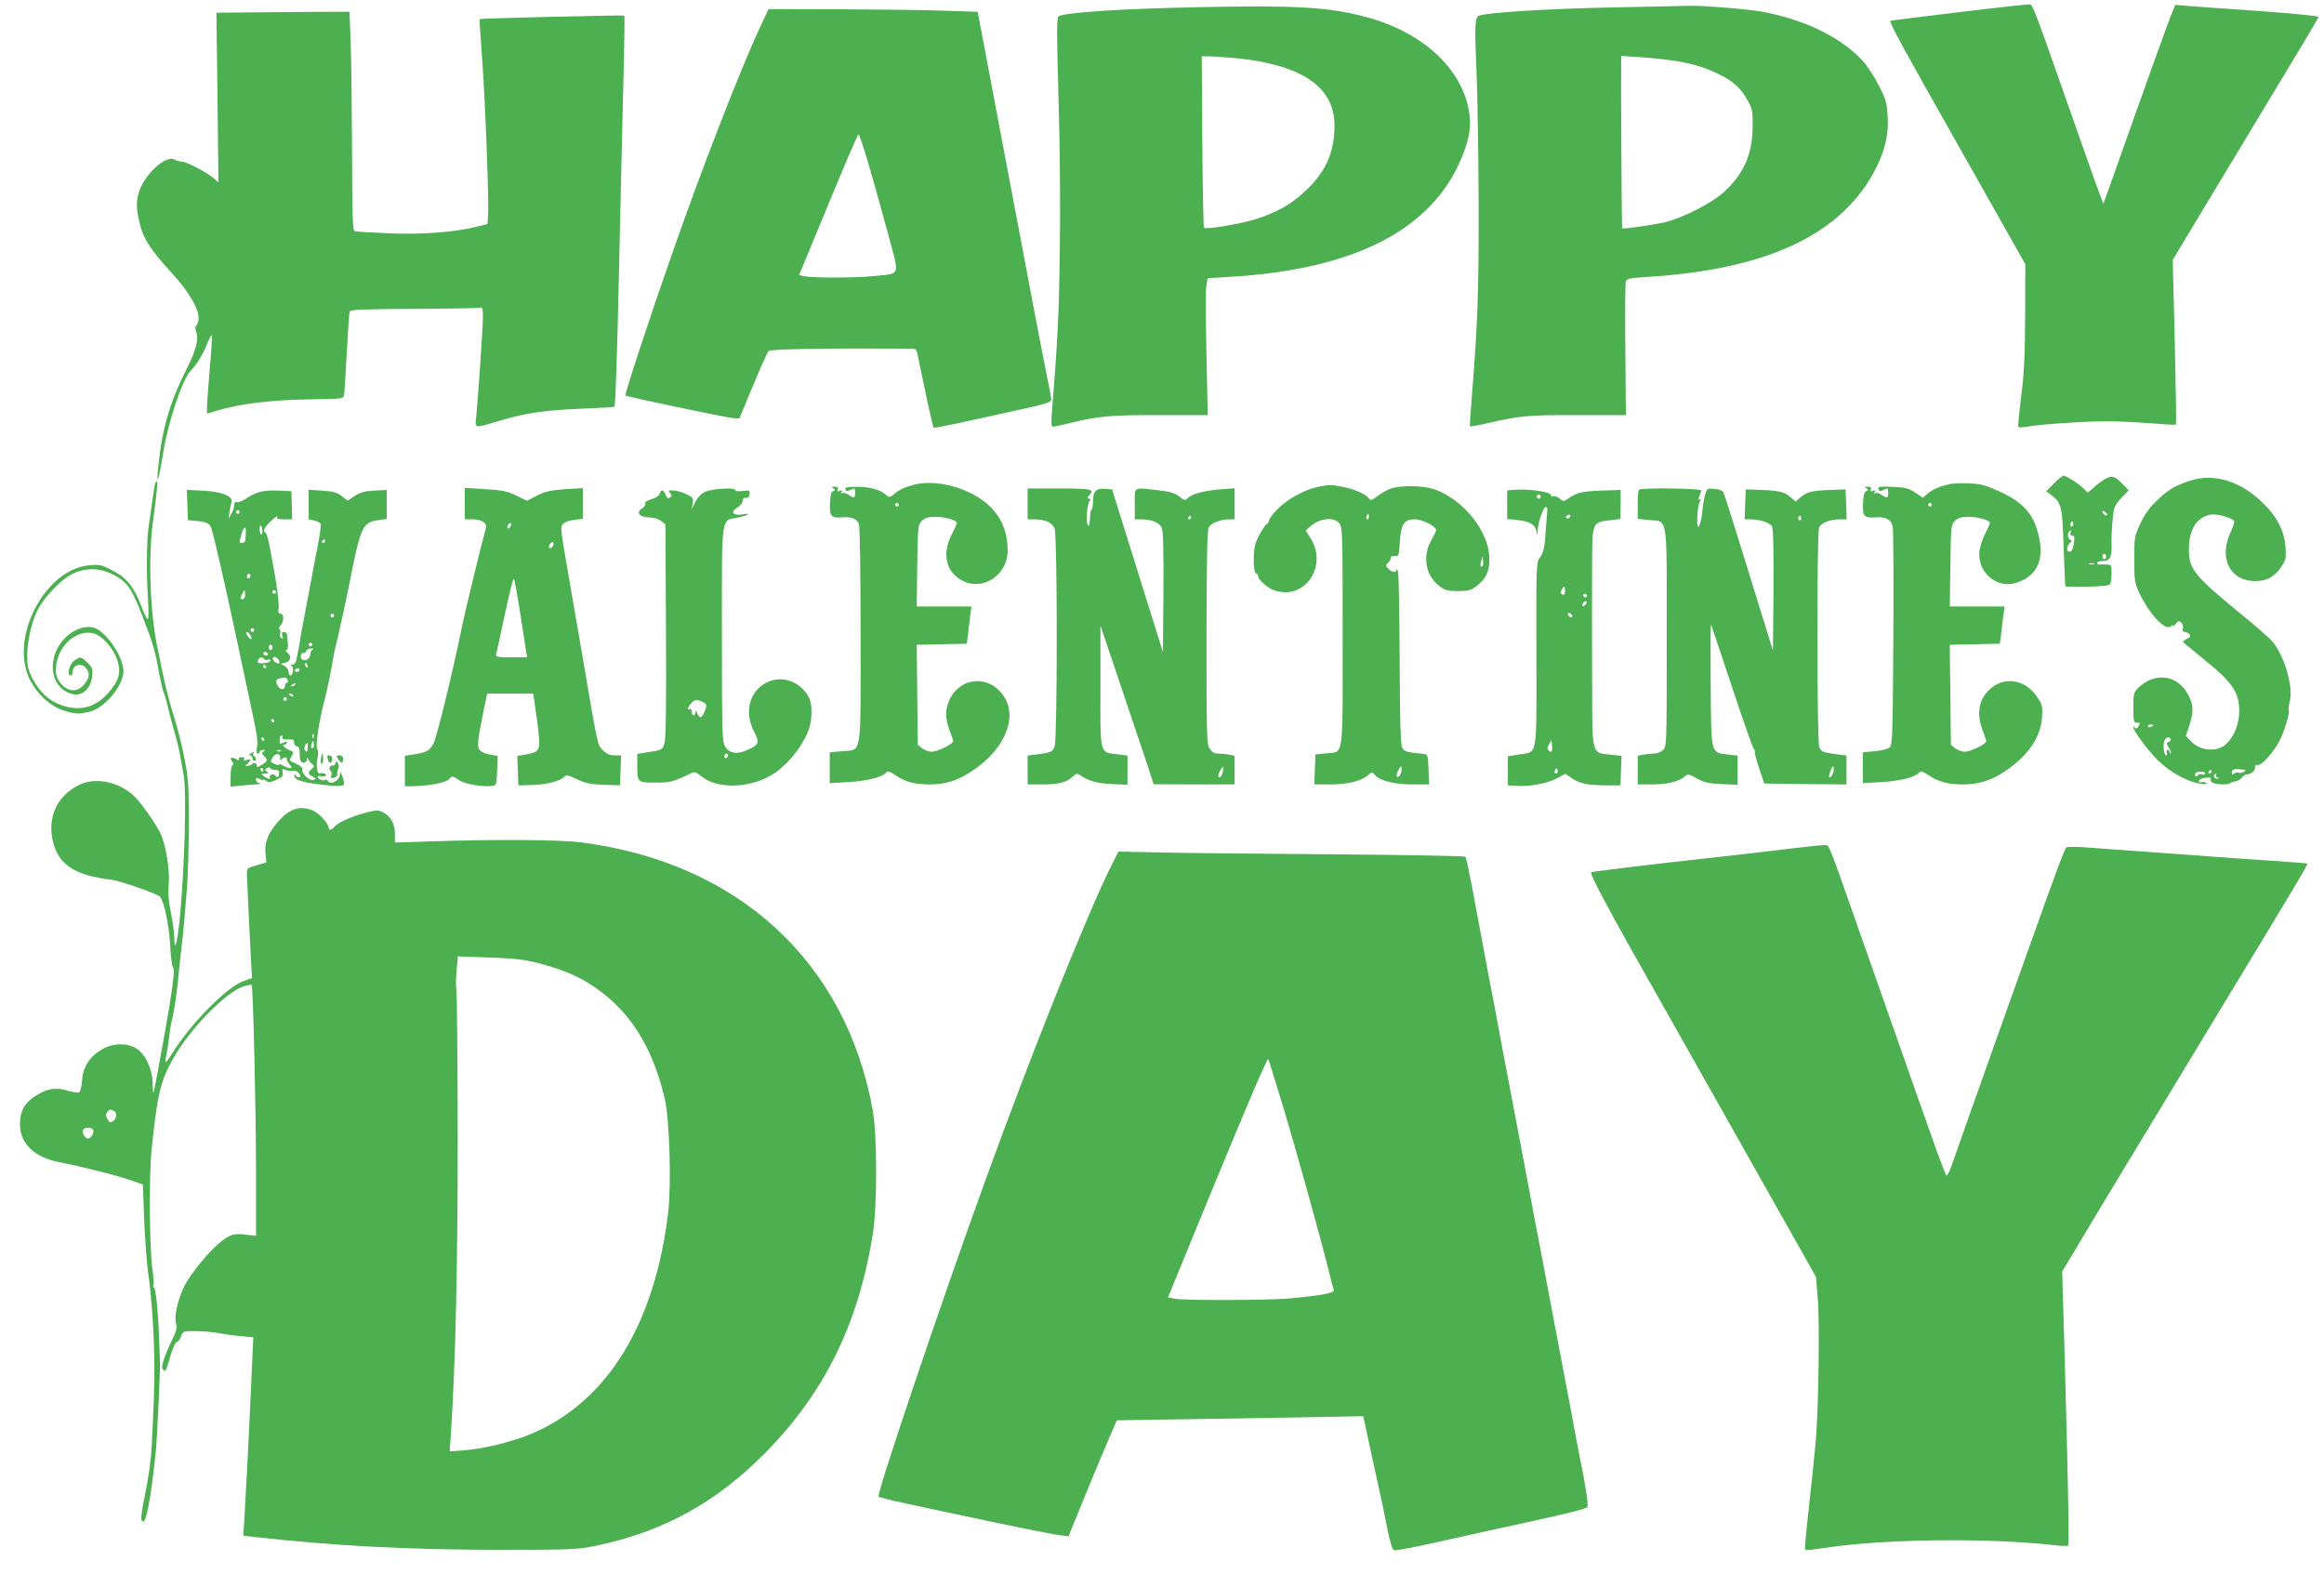
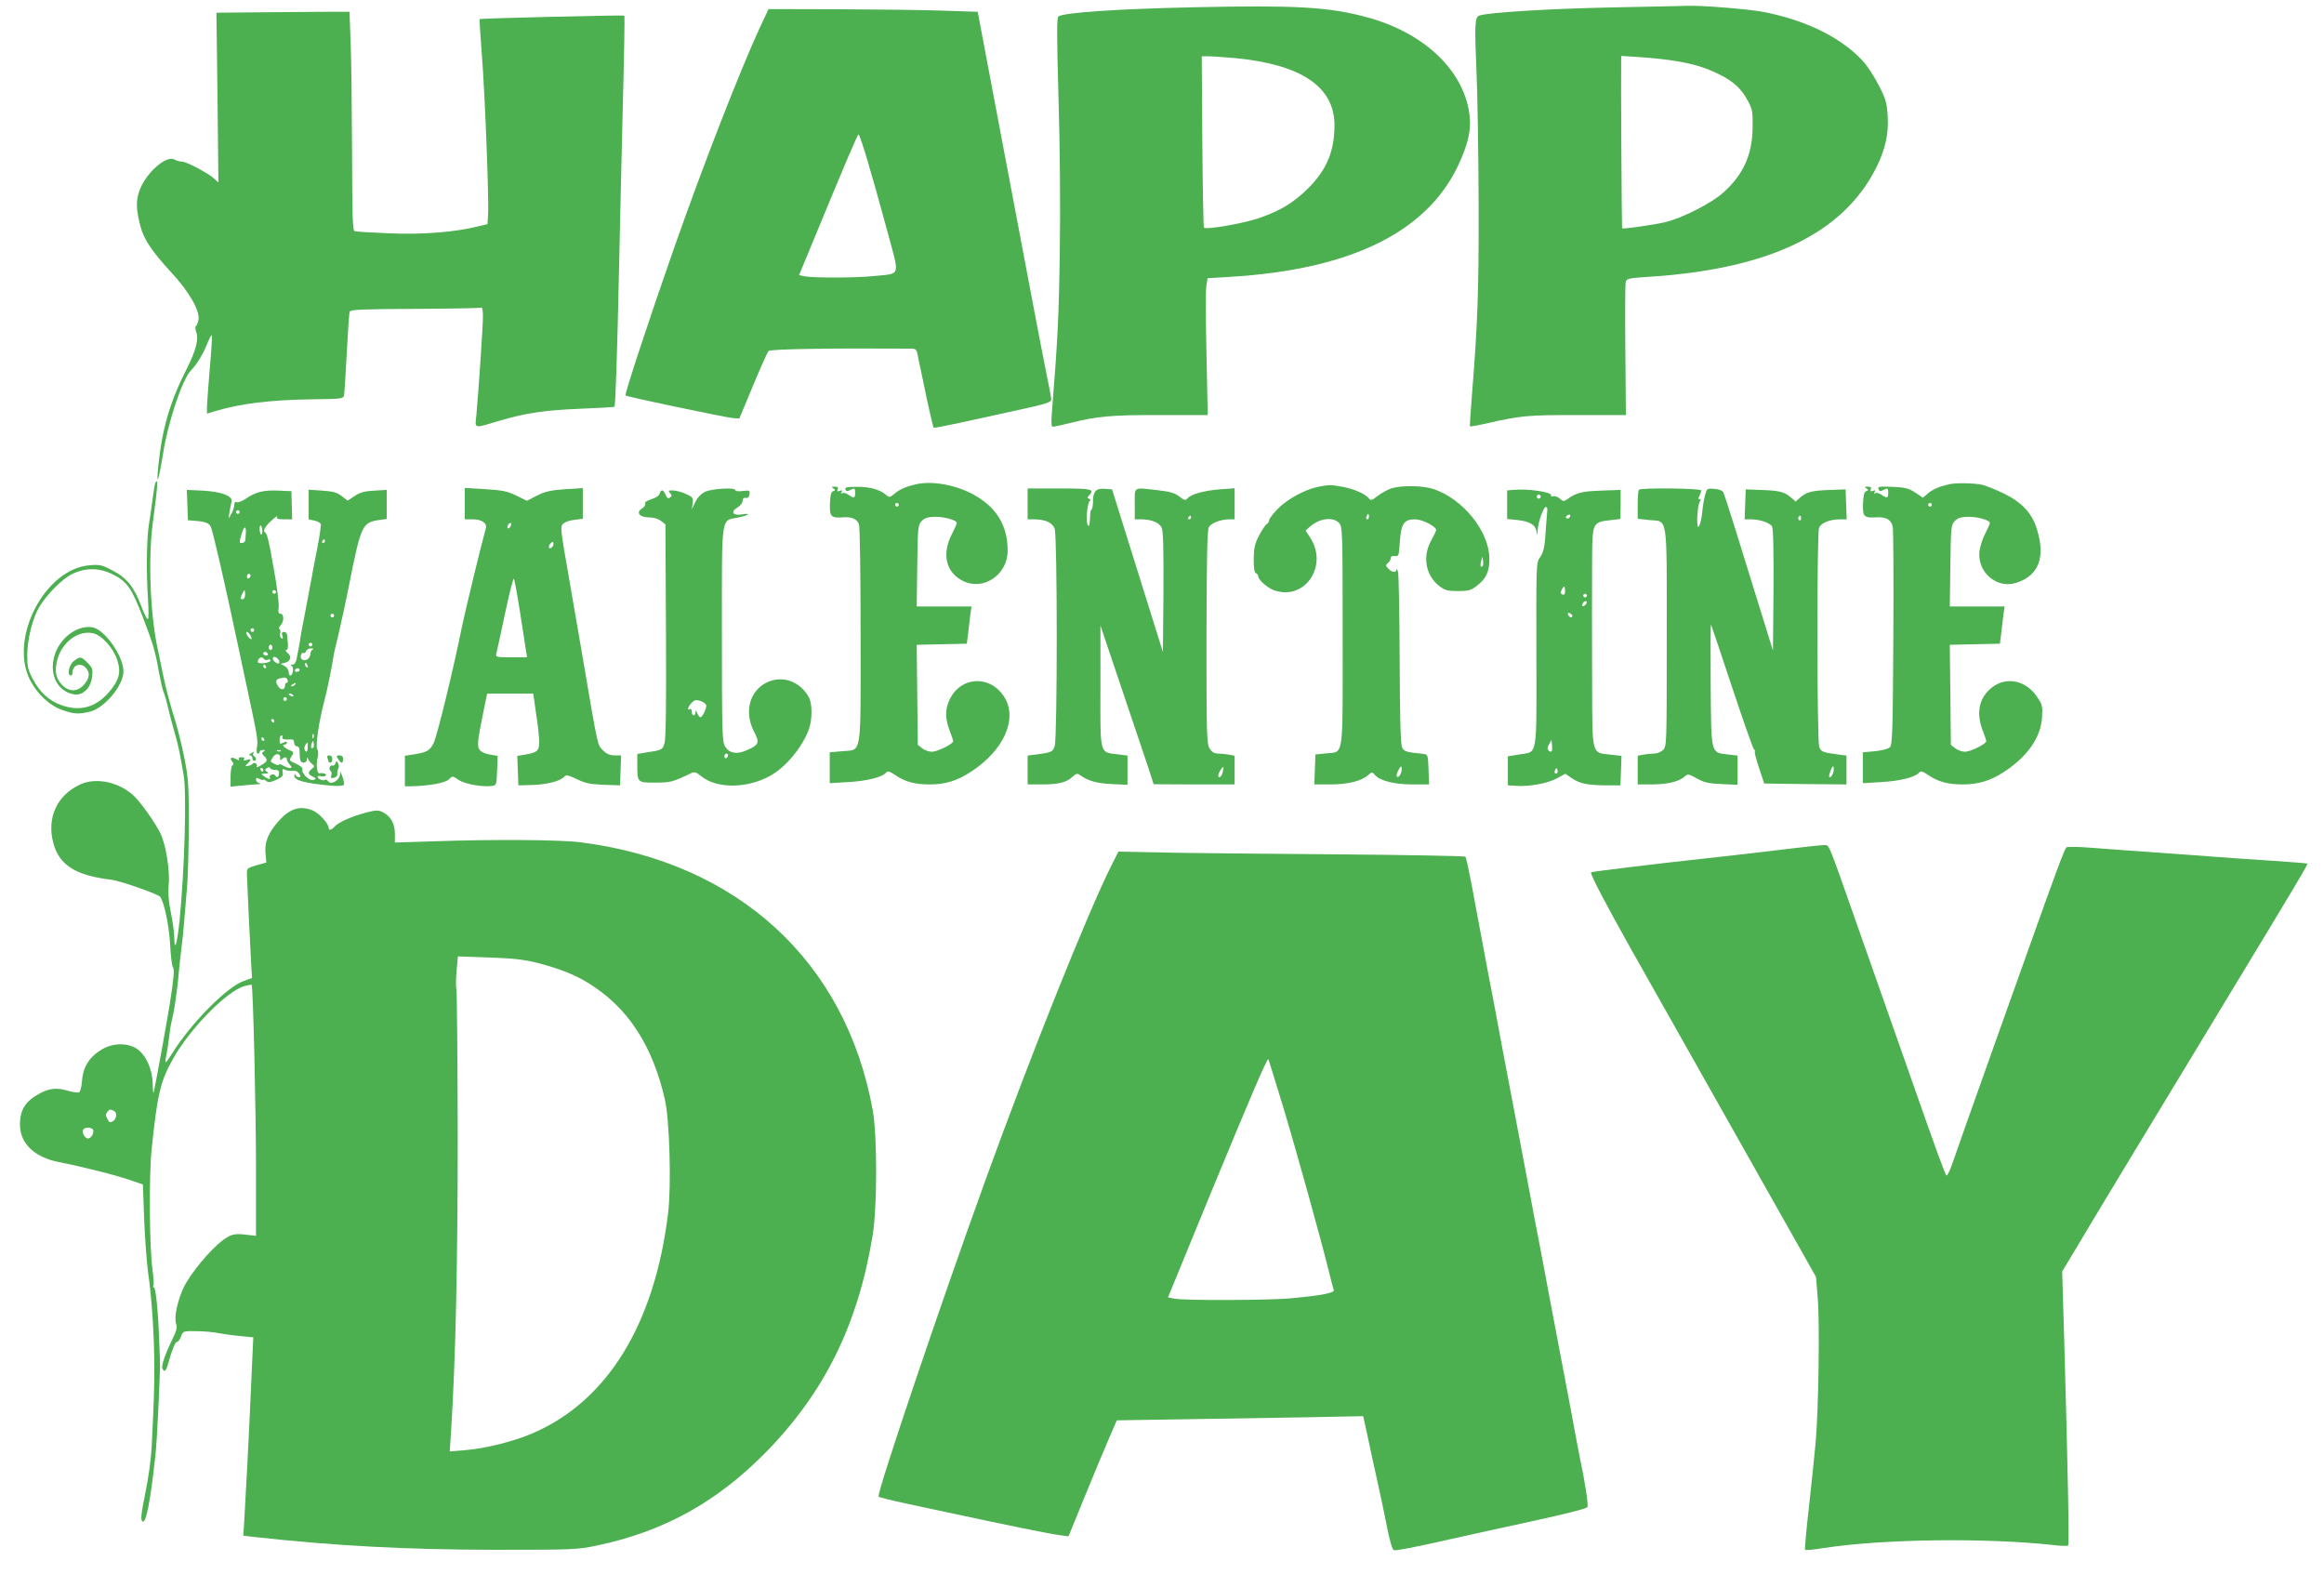
<svg xmlns="http://www.w3.org/2000/svg" version="1.0" width="1280pt" height="874pt" viewBox="0 0 1280 874" preserveAspectRatio="xMidYMid meet">
  <g transform="translate(0,874) scale(0.1,-0.1)" fill="#4caf50" stroke="none">
-     <path d="M10790 8673 c-206 -25 -376 -46 -378 -47 -8 -8 62 -137 386 -709 l357 -632 -1 -285 c-1 -220 -6 -321 -22 -445 -11 -88 -18 -163 -16 -166 2 -4 23 -3 46 1 66 13 325 30 440 30 56 0 165 -5 241 -11 76 -6 140 -10 142 -7 2 2 -1 207 -7 455 l-11 452 140 233 c77 128 257 427 401 665 144 237 262 435 262 440 0 5 -145 19 -322 32 -178 12 -355 25 -395 28 l-72 6 -16 -39 c-16 -35 -154 -419 -318 -883 l-62 -173 -13 33 c-8 19 -70 192 -137 384 -231 658 -239 680 -255 681 -8 1 -184 -18 -390 -43z" />
    <path d="M6575 8700 c-420 -9 -710 -29 -745 -50 -10 -6 -10 -92 0 -451 8 -272 11 -601 7 -849 -5 -355 -12 -488 -43 -877 -5 -62 -4 -83 5 -83 7 0 47 9 89 19 156 39 230 46 500 45 l264 0 -7 332 c-4 182 -5 352 -1 377 l7 45 117 7 c691 40 1119 259 1282 656 45 107 55 177 40 261 -42 235 -258 432 -565 514 -209 56 -388 66 -950 54z m228 -280 c365 -35 547 -158 547 -370 0 -142 -43 -245 -144 -346 -83 -82 -153 -124 -274 -166 -85 -29 -289 -64 -301 -52 -3 3 -7 217 -9 475 l-3 469 38 0 c21 0 87 -5 146 -10z" />
    <path d="M8870 8699 c-340 -7 -679 -28 -723 -45 -24 -9 -26 -53 -15 -304 6 -129 11 -460 12 -735 1 -482 -5 -653 -38 -1065 -7 -85 -11 -157 -10 -158 2 -2 42 5 91 16 186 43 232 47 503 46 l265 0 -3 355 c-2 195 -1 365 2 377 5 20 14 22 118 29 667 41 1077 236 1261 600 50 99 70 189 64 282 -4 74 -10 96 -46 167 -22 44 -59 102 -81 129 -118 135 -317 235 -561 282 -83 15 -336 36 -414 33 -22 -1 -213 -5 -425 -9z m360 -295 c102 -17 166 -37 242 -75 76 -38 118 -77 153 -141 27 -49 29 -61 28 -148 -1 -151 -51 -262 -162 -361 -66 -59 -225 -140 -321 -163 -62 -14 -231 -39 -236 -33 -2 2 -7 864 -5 921 l1 28 108 -7 c59 -4 145 -13 192 -21z" />
    <path d="M4185 8588 c-111 -241 -309 -749 -472 -1213 -132 -376 -274 -807 -268 -813 7 -7 542 -119 588 -124 l39 -3 75 180 c41 99 80 186 86 192 11 11 349 16 783 13 27 0 32 -4 38 -32 3 -18 10 -53 16 -78 5 -25 22 -107 38 -183 17 -76 32 -140 34 -142 4 -4 106 17 551 116 73 17 97 26 97 38 0 9 -11 70 -25 136 -24 118 -90 463 -260 1365 -47 250 -94 496 -103 545 l-17 90 -180 6 c-99 4 -358 7 -576 8 l-396 1 -48 -102z m594 -736 c24 -81 72 -250 106 -377 72 -267 79 -239 -69 -255 -100 -11 -345 -11 -388 -1 l-27 6 85 205 c163 396 237 570 243 570 3 0 26 -66 50 -148z" />
    <path d="M1514 8673 l-322 -3 6 -468 5 -467 -24 22 c-35 31 -152 93 -177 93 -12 0 -30 5 -40 11 -46 28 -164 -78 -196 -177 -18 -54 -16 -101 8 -192 19 -72 65 -139 169 -252 99 -106 160 -213 150 -263 -3 -15 -9 -30 -14 -33 -4 -2 -4 -16 1 -30 16 -41 0 -103 -51 -204 -94 -185 -136 -331 -157 -537 -13 -122 2 -82 26 68 27 173 106 411 154 459 33 35 66 89 88 144 13 33 25 55 27 49 2 -6 -3 -90 -12 -187 -8 -98 -15 -192 -15 -211 l0 -33 46 14 c141 42 305 62 537 65 161 2 168 3 172 23 2 12 9 117 15 234 6 117 13 219 16 226 4 11 76 14 361 15 196 1 360 4 365 7 4 3 8 -19 8 -48 0 -55 -25 -421 -36 -542 -8 -80 -21 -77 131 -32 139 41 244 57 442 65 100 4 184 9 187 11 6 7 15 270 26 780 5 245 15 653 21 908 7 254 10 464 8 466 -5 4 -793 -15 -797 -19 -2 -1 4 -90 12 -198 17 -213 40 -802 34 -881 l-3 -50 -49 -12 c-125 -32 -307 -47 -490 -39 -98 4 -185 9 -193 12 -11 4 -13 86 -14 447 -1 242 -4 513 -8 601 l-6 160 -45 0 c-25 1 -190 -1 -366 -2z" />
-     <path d="M11312 6077 l-42 -43 30 -22 c54 -41 59 -62 66 -289 4 -114 8 -210 10 -212 2 -2 56 -3 121 -2 78 2 120 6 125 14 4 7 8 33 8 60 0 44 -2 47 -27 48 -16 1 -34 1 -40 0 -7 -1 -13 3 -13 9 0 5 13 10 29 10 41 0 53 20 51 87 -2 69 6 174 15 205 4 13 23 40 43 60 l36 38 -30 31 c-44 46 -59 52 -94 34 -16 -8 -46 -29 -65 -47 l-36 -31 -27 26 c-31 29 -92 67 -107 67 -6 0 -30 -19 -53 -43z m294 -174 c-7 -7 -26 7 -26 19 0 6 6 6 15 -2 9 -7 13 -15 11 -17z m-190 -60 c-10 -10 -19 5 -10 18 6 11 8 11 12 0 2 -7 1 -15 -2 -18z m-12 -38 c-4 -9 0 -15 9 -15 12 0 15 -8 10 -37 -6 -43 -16 -58 -32 -49 -11 7 -4 36 13 49 8 6 7 10 -1 14 -14 5 -18 35 -6 46 10 11 13 8 7 -8z m196 -130 c0 -8 -4 -15 -10 -15 -5 0 -10 7 -10 15 0 8 5 15 10 15 6 0 10 -7 10 -15z m-67 -42 c-7 -2 -19 -2 -25 0 -7 3 -2 5 12 5 14 0 19 -2 13 -5z" />
-     <path d="M12060 6092 c-83 -28 -119 -49 -181 -109 -39 -37 -67 -75 -90 -126 -33 -70 -34 -76 -34 -197 0 -115 2 -129 27 -184 56 -118 143 -211 173 -186 8 7 15 9 15 4 0 -4 6 1 14 11 11 16 17 17 29 7 8 -7 13 -21 10 -32 -4 -13 0 -20 10 -20 8 0 20 -6 26 -13 8 -11 5 -17 -16 -26 -14 -7 -22 -15 -17 -20 5 -4 57 -47 116 -95 154 -124 191 -179 191 -281 0 -68 -24 -133 -66 -177 -48 -52 -146 -47 -200 10 l-28 29 21 63 c25 76 21 119 -19 182 -60 94 -178 103 -263 21 -26 -25 -28 -32 -28 -110 0 -76 2 -83 20 -83 18 0 19 -3 8 -20 -9 -14 -14 -16 -20 -7 -4 7 -8 7 -8 2 0 -20 75 -121 134 -181 68 -67 163 -120 236 -130 31 -4 41 -3 31 4 -8 6 -21 8 -29 4 -10 -3 -13 0 -10 9 2 7 20 15 38 16 18 2 30 0 27 -4 -4 -3 -2 -12 4 -20 12 -13 90 -18 103 -6 3 4 17 8 29 10 12 2 28 11 35 21 7 9 18 17 25 17 26 2 47 18 47 37 0 14 5 18 15 15 18 -7 88 71 120 133 28 55 58 156 51 168 -3 5 -1 26 5 46 22 79 -28 254 -95 333 -15 18 -96 89 -180 157 -251 206 -281 243 -280 351 1 111 42 176 120 191 34 6 117 -17 129 -36 3 -4 -6 -32 -20 -62 -66 -142 -3 -268 135 -268 67 0 108 23 146 80 24 36 26 47 22 108 -7 92 -50 173 -134 251 -122 115 -266 156 -394 113z m-200 -1346 c0 -2 -7 -6 -15 -10 -8 -3 -15 -1 -15 4 0 6 7 10 15 10 8 0 15 -2 15 -4z m95 -76 c3 -6 -1 -13 -10 -16 -14 -6 -14 -9 0 -31 9 -14 14 -27 11 -31 -3 -3 -6 0 -6 6 0 7 -5 12 -11 12 -6 0 -9 -7 -5 -15 3 -8 2 -15 -3 -15 -13 0 -20 62 -9 83 10 19 24 22 33 7z m405 -169 c12 -1 12 -4 -3 -12 -9 -5 -22 -7 -28 -4 -5 4 -16 1 -24 -5 -11 -9 -14 -8 -12 7 1 18 14 21 67 14z m-180 -11 c0 -5 -5 -10 -11 -10 -5 0 -7 5 -4 10 3 6 8 10 11 10 2 0 4 -4 4 -10z m-35 -10 c-4 -6 -11 -8 -16 -4 -5 3 -16 0 -24 -6 -12 -10 -15 -9 -15 4 0 11 9 16 31 16 18 0 28 -4 24 -10z m60 -10 c-3 -5 -1 -10 6 -10 7 0 10 -3 6 -6 -9 -9 -28 6 -22 17 4 5 8 9 11 9 3 0 2 -4 -1 -10z" />
    <path d="M856 6082 c-3 -5 -10 -47 -16 -93 -6 -46 -15 -109 -20 -139 -12 -70 -15 -263 -5 -407 4 -66 4 -113 -1 -113 -5 0 -22 34 -37 75 -39 103 -79 153 -157 193 -58 31 -71 34 -126 29 -246 -19 -445 -401 -329 -631 39 -77 108 -142 178 -166 65 -23 91 -24 153 -9 81 21 183 143 184 221 0 83 -100 228 -169 243 -44 9 -101 -10 -144 -50 -118 -109 -95 -295 41 -319 48 -8 92 34 99 96 5 42 3 50 -25 78 -36 36 -41 36 -76 9 -26 -20 -38 -79 -16 -79 6 0 10 8 10 18 0 41 45 55 73 24 24 -26 21 -56 -9 -91 -36 -43 -85 -43 -124 -1 -33 36 -40 73 -25 134 25 98 114 166 196 149 48 -9 114 -82 135 -148 22 -69 11 -111 -48 -179 -71 -82 -159 -106 -261 -69 -67 24 -117 70 -155 141 -28 52 -32 70 -32 134 0 84 29 203 65 263 40 68 125 155 179 182 75 38 153 38 231 -2 75 -38 101 -76 161 -232 58 -152 69 -188 89 -303 10 -52 21 -102 26 -111 4 -9 15 -45 23 -80 8 -35 24 -95 35 -134 12 -38 26 -97 32 -130 6 -33 15 -82 20 -110 18 -94 6 -520 -22 -805 -13 -126 -28 -177 -29 -95 0 28 -9 91 -19 140 -13 64 -16 108 -12 154 8 73 -15 216 -44 279 -24 50 -90 146 -134 195 -77 85 -214 120 -307 78 -130 -59 -188 -184 -150 -325 33 -121 123 -178 321 -201 47 -6 251 -77 266 -93 22 -23 50 -158 56 -262 3 -63 10 -120 15 -126 10 -13 6 -55 -17 -204 -14 -87 -73 -415 -88 -485 -3 -11 -5 9 -6 46 -1 78 -36 157 -84 191 -49 35 -130 36 -192 1 -70 -40 -108 -97 -113 -174 -3 -36 -10 -63 -17 -65 -7 -3 -36 2 -65 10 -56 17 -97 13 -150 -15 -79 -42 -110 -90 -110 -172 0 -104 79 -180 215 -207 115 -22 311 -71 386 -97 l76 -26 7 -191 c4 -105 14 -238 22 -296 20 -138 34 -354 34 -515 0 -123 -2 -188 -15 -450 -3 -61 -19 -173 -35 -250 -23 -113 -26 -143 -16 -153 19 -19 44 104 72 363 9 74 28 484 25 520 0 6 -2 53 -4 105 -5 157 -19 300 -29 300 -5 0 -6 4 -3 10 3 5 1 45 -5 87 -17 116 -20 517 -5 663 32 305 48 374 117 497 92 166 297 375 393 402 21 6 40 9 41 8 8 -8 24 -693 24 -1013 l0 -370 -52 6 c-64 8 -83 4 -128 -28 -70 -50 -187 -192 -221 -268 -32 -71 -50 -156 -40 -190 7 -24 4 -41 -15 -80 -44 -90 -66 -154 -60 -169 10 -26 21 -17 33 28 20 74 38 117 48 117 6 0 16 13 22 30 11 30 12 30 85 29 40 0 96 -5 123 -11 28 -5 82 -13 120 -16 l70 -7 -12 -265 c-11 -260 -29 -601 -38 -751 l-5 -76 57 -7 c442 -49 835 -70 1328 -71 432 0 454 1 560 23 369 77 661 238 932 513 324 330 509 705 589 1194 26 156 26 548 1 690 -148 819 -741 1365 -1607 1476 -110 15 -488 17 -805 6 l-220 -7 0 49 c0 56 -24 97 -68 119 -23 11 -37 11 -87 -2 -80 -21 -154 -53 -176 -77 -19 -21 -34 -25 -34 -7 0 22 -53 80 -86 94 -70 29 -125 13 -187 -55 -58 -65 -80 -116 -75 -178 l5 -53 -54 -15 c-53 -16 -54 -16 -53 -53 2 -65 20 -434 24 -502 l4 -66 -47 -17 c-91 -32 -288 -231 -390 -394 -18 -29 -35 -53 -38 -53 -2 0 -2 12 1 28 8 36 17 100 21 137 1 17 10 62 19 100 8 39 20 120 26 180 5 61 14 142 19 180 5 39 12 104 15 145 3 41 10 122 15 180 6 58 10 216 11 352 0 224 -2 260 -25 376 -14 71 -40 175 -59 233 -18 57 -43 151 -55 209 -12 58 -25 123 -30 145 -43 189 -56 501 -30 700 29 221 31 253 15 227z m2105 -2645 c116 -30 201 -63 275 -108 219 -133 357 -342 426 -644 26 -113 36 -475 18 -624 -74 -614 -335 -1038 -748 -1215 -103 -44 -258 -83 -367 -92 l-88 -7 7 104 c26 410 37 934 37 1639 -1 420 -4 779 -7 797 -4 19 -3 68 1 110 l7 76 171 -6 c137 -5 192 -11 268 -30z m-2337 -813 c30 -12 14 -64 -19 -64 -3 0 -9 9 -15 21 -9 15 -8 24 1 35 13 16 12 16 33 8z m-111 -106 c6 -18 -11 -48 -28 -48 -17 0 -34 30 -28 48 3 6 15 12 28 12 13 0 25 -6 28 -12z" />
    <path d="M5045 6073 c-53 -12 -88 -27 -116 -50 -27 -23 -31 -24 -47 -10 -33 30 -88 46 -159 46 -59 0 -71 -3 -67 -14 5 -11 11 -12 24 -5 27 14 30 13 30 -15 0 -29 -7 -31 -38 -9 -12 8 -27 12 -34 8 -7 -5 -8 -3 -3 6 6 10 4 12 -9 7 -14 -5 -17 -3 -12 8 4 11 -1 15 -17 15 -17 0 -19 -2 -7 -10 13 -8 12 -10 -1 -15 -12 -4 -16 -22 -18 -70 -2 -70 6 -79 72 -74 47 4 77 -9 88 -38 5 -14 9 -268 9 -613 0 -682 9 -626 -102 -637 l-68 -6 0 -85 0 -85 103 6 c103 6 186 27 207 52 9 11 19 8 53 -15 54 -36 106 -50 188 -50 85 0 151 20 227 70 181 117 259 292 183 412 -78 123 -241 114 -302 -17 -24 -52 -24 -102 1 -167 11 -29 20 -56 20 -60 0 -15 -88 -58 -117 -58 -17 0 -41 9 -54 19 l-24 19 -3 276 -3 275 138 3 138 3 7 55 c3 30 9 76 12 103 l7 47 -151 0 -151 0 3 225 c3 215 4 225 25 246 16 17 34 22 75 23 52 0 118 -19 118 -34 0 -5 -12 -31 -26 -59 -59 -112 -34 -215 61 -261 113 -55 245 36 245 167 0 142 -64 243 -195 313 -98 51 -222 73 -310 53z m-95 -113 c0 -5 -4 -10 -10 -10 -5 0 -10 5 -10 10 0 6 5 10 10 10 6 0 10 -4 10 -10z" />
    <path d="M10735 6073 c-53 -12 -88 -27 -115 -49 l-29 -25 -42 28 c-36 24 -55 29 -126 32 -73 3 -82 1 -77 -13 5 -12 11 -13 24 -6 27 14 30 13 30 -15 0 -29 -7 -31 -38 -9 -12 8 -27 12 -34 8 -7 -5 -8 -3 -3 6 6 10 4 12 -9 7 -14 -5 -17 -3 -12 8 4 11 -1 15 -17 15 -17 0 -19 -2 -7 -10 13 -8 12 -10 -1 -15 -12 -4 -16 -22 -18 -70 -2 -71 4 -78 76 -74 52 3 81 -14 88 -54 3 -17 5 -294 3 -614 -3 -511 -5 -584 -19 -598 -9 -9 -42 -18 -82 -22 l-67 -6 0 -85 0 -85 103 6 c103 6 186 27 207 52 9 11 19 8 53 -15 54 -36 106 -50 188 -50 84 0 151 20 225 68 130 85 204 189 211 301 4 61 2 70 -27 113 -66 98 -183 116 -263 40 -59 -56 -72 -133 -37 -224 11 -29 20 -56 20 -60 0 -15 -88 -58 -117 -58 -17 0 -41 9 -54 19 l-24 19 -3 276 -3 275 138 3 138 3 7 55 c3 30 9 76 12 103 l7 47 -151 0 -151 0 3 225 c3 215 4 225 25 246 16 17 34 22 75 23 52 0 118 -19 118 -34 0 -5 -12 -31 -26 -59 -15 -28 -29 -73 -32 -99 -11 -116 98 -207 205 -171 122 40 160 140 112 294 -27 89 -83 149 -184 198 -41 20 -94 41 -117 47 -43 10 -146 12 -183 3z m-95 -113 c0 -5 -4 -10 -10 -10 -5 0 -10 5 -10 10 0 6 5 10 10 10 6 0 10 -4 10 -10z" />
    <path d="M7260 6059 c-71 -14 -171 -68 -222 -121 -27 -27 -48 -56 -48 -63 0 -8 -6 -18 -14 -22 -7 -4 -26 -33 -42 -63 -23 -45 -28 -68 -29 -129 0 -51 4 -76 13 -78 6 -3 12 -10 12 -17 0 -18 50 -63 83 -75 170 -65 307 131 202 290 l-24 37 22 20 c53 48 130 58 163 21 18 -20 19 -45 19 -625 0 -688 8 -632 -92 -643 l-58 -6 -3 -82 -3 -83 89 0 c95 0 172 19 208 52 20 18 21 18 39 -2 28 -31 108 -50 207 -50 l89 0 -3 83 c-3 79 -4 82 -28 85 -97 10 -107 13 -118 37 -8 17 -12 168 -13 483 -1 251 -5 468 -9 482 -4 14 -8 19 -9 13 -1 -19 -25 -16 -45 6 -15 16 -15 19 -1 31 8 7 15 19 15 27 0 9 8 13 23 11 21 -3 22 1 27 79 7 100 23 123 84 123 40 0 116 -39 116 -59 0 -5 -12 -30 -27 -57 -50 -89 -31 -194 45 -252 30 -23 45 -27 102 -27 57 0 72 4 103 28 53 40 71 80 70 153 -2 149 -146 327 -308 381 -59 19 -174 21 -230 4 -22 -7 -56 -26 -77 -42 -32 -25 -38 -27 -49 -13 -21 25 -81 51 -144 63 -66 12 -72 12 -135 0z m280 -164 c0 -8 -4 -15 -10 -15 -5 0 -7 7 -4 15 4 8 8 15 10 15 2 0 4 -7 4 -15z m626 -273 c-11 -10 -15 4 -8 28 l7 25 3 -23 c2 -13 1 -26 -2 -30z m-446 -1119 c0 -24 -17 -49 -26 -40 -4 4 -1 18 6 32 16 30 20 31 20 8z" />
    <path d="M2560 5966 l0 -86 44 0 c49 0 80 -21 72 -49 -28 -100 -112 -449 -132 -544 -49 -242 -137 -603 -156 -640 -20 -41 -39 -51 -111 -62 l-47 -7 0 -84 0 -84 38 0 c93 2 185 18 204 38 20 20 20 20 54 -3 34 -23 132 -41 185 -33 23 3 24 7 27 84 l3 81 -40 7 c-22 3 -47 13 -56 23 -19 19 -17 44 17 211 l21 102 127 0 127 0 16 -112 c10 -62 17 -132 17 -155 0 -48 -12 -58 -79 -69 l-42 -7 3 -81 3 -81 80 2 c80 3 154 22 174 47 9 10 22 7 68 -15 48 -23 74 -28 148 -31 l90 -3 3 83 3 82 -36 0 c-26 0 -44 8 -64 28 -31 30 -27 14 -110 502 -28 162 -62 360 -76 440 -50 286 -50 289 -33 306 9 9 37 19 62 21 l46 6 0 84 0 85 -97 -6 c-79 -6 -109 -12 -155 -35 l-56 -29 -59 29 c-49 24 -76 29 -170 35 l-113 7 0 -87z m254 -121 c-4 -8 -10 -15 -15 -15 -4 0 -6 7 -3 15 4 8 10 15 15 15 4 0 6 -7 3 -15z m227 -118 c-16 -16 -26 0 -10 19 9 11 15 12 17 4 2 -6 -1 -17 -7 -23z m-177 -357 c15 -96 30 -192 33 -212 l6 -38 -87 0 c-78 0 -87 2 -83 18 3 9 24 108 48 220 23 111 46 199 49 195 4 -5 19 -87 34 -183z" />
    <path d="M3882 6031 c-20 -10 -42 -33 -53 -57 l-19 -39 5 32 c4 30 1 35 -33 51 -20 10 -52 19 -71 21 -30 1 -32 0 -21 -14 12 -14 11 -18 -1 -26 -10 -6 -16 -2 -23 16 -12 30 -26 32 -33 6 -3 -11 -21 -23 -45 -30 -25 -8 -38 -17 -35 -25 3 -7 -4 -18 -14 -24 -41 -26 -17 -52 46 -52 18 0 43 -9 56 -19 l24 -19 3 -584 c2 -395 0 -595 -8 -620 -11 -38 -12 -39 -107 -53 l-43 -7 0 -56 c0 -103 0 -102 98 -102 85 0 96 3 199 52 18 9 27 6 53 -15 84 -71 252 -71 381 0 83 45 174 152 212 251 21 52 22 143 3 180 -48 91 -150 126 -236 82 -93 -48 -122 -163 -67 -269 32 -62 28 -73 -41 -103 -53 -24 -94 -17 -118 20 -16 25 -18 72 -18 619 0 675 -7 623 90 643 59 12 75 26 20 17 -50 -8 -64 14 -26 37 17 10 30 26 30 37 0 13 6 19 18 17 11 -2 18 5 20 20 3 21 1 23 -37 18 -23 -3 -41 -1 -41 5 0 16 -132 8 -168 -10z m8 -1177 c0 -20 -22 -64 -32 -64 -5 0 -13 10 -18 23 -7 17 -9 18 -9 5 -1 -25 -21 -22 -21 3 0 11 -4 17 -10 14 -18 -11 -11 14 10 35 16 16 24 18 50 9 16 -6 30 -17 30 -25z m120 -273 c0 -6 -4 -13 -10 -16 -5 -3 -10 1 -10 9 0 9 5 16 10 16 6 0 10 -4 10 -9z" />
    <path d="M5660 5965 l0 -85 33 0 c64 0 104 -18 116 -52 15 -43 15 -1153 0 -1197 -11 -32 -17 -35 -101 -46 l-48 -6 0 -80 0 -79 78 0 c91 0 136 11 169 42 20 19 27 20 41 10 43 -32 92 -46 175 -50 l87 -4 0 80 0 81 -56 7 c-99 12 -94 -7 -93 377 l0 332 118 -350 c65 -192 131 -389 147 -437 l28 -87 223 -1 223 0 0 79 0 79 -31 6 c-17 3 -44 6 -60 6 -20 0 -34 8 -46 27 -17 25 -18 69 -18 613 1 442 4 590 13 607 13 23 66 43 115 43 l27 0 0 86 0 85 -82 -6 c-88 -7 -159 -27 -178 -50 -10 -12 -17 -11 -45 11 -25 19 -52 27 -116 34 -141 16 -129 23 -129 -75 l0 -85 33 0 c59 0 104 -18 116 -48 8 -19 10 -128 9 -355 l-3 -328 -140 448 -140 448 -40 3 c-47 4 -65 -14 -65 -68 0 -20 -3 -40 -7 -44 -4 -4 -8 -15 -8 -24 -1 -9 -2 -30 -3 -47 -2 -22 -5 -26 -11 -16 -12 18 -2 124 11 132 6 4 5 9 -3 12 -11 4 -12 7 -1 18 33 35 17 39 -163 39 l-175 0 0 -85z m900 -75 c0 -5 -5 -10 -11 -10 -5 0 -7 5 -4 10 3 6 8 10 11 10 2 0 4 -4 4 -10z m174 -1404 c-6 -25 -24 -37 -24 -16 0 13 23 50 28 46 1 -2 0 -15 -4 -30z" />
    <path d="M8333 6042 l-32 -3 0 -78 0 -79 58 -6 c68 -8 98 -26 104 -64 4 -24 4 -23 6 8 3 48 34 133 46 128 6 -1 9 -10 7 -18 -1 -8 -4 -49 -7 -90 -6 -112 -13 -142 -34 -171 -20 -26 -20 -44 -19 -534 1 -580 8 -533 -95 -550 l-62 -10 0 -80 0 -80 50 -3 c70 -5 173 15 223 43 l43 24 35 -24 c45 -31 88 -39 189 -40 l80 0 3 81 3 81 -61 7 c-105 12 -100 -10 -101 394 -1 356 -1 424 0 695 1 186 4 192 98 202 l58 7 1 80 0 80 -110 -4 c-108 -4 -132 -11 -188 -50 -14 -10 -21 -9 -37 6 -11 10 -27 16 -36 13 -8 -4 -14 -1 -12 5 4 19 -130 38 -210 30z m151 -43 c-3 -5 -10 -7 -15 -3 -5 3 -7 10 -3 15 3 5 10 7 15 3 5 -3 7 -10 3 -15z m161 -108 c-3 -6 -11 -8 -17 -5 -6 4 -5 9 3 15 16 10 23 4 14 -10z m-25 -406 c0 -17 -4 -23 -15 -19 -11 5 -12 11 -4 25 13 26 19 24 19 -6z m120 -25 c0 -5 -4 -10 -10 -10 -5 0 -10 5 -10 10 0 6 5 10 10 10 6 0 10 -4 10 -10z m-2 -42 c-2 -6 -10 -14 -16 -16 -7 -2 -10 2 -6 12 7 18 28 22 22 4z m-78 -69 c0 -14 -17 -10 -23 5 -4 10 -1 13 9 9 7 -3 14 -9 14 -14z m-114 -747 c-4 -3 -11 -1 -17 5 -8 8 -7 18 3 34 l13 24 3 -28 c2 -16 1 -31 -2 -35z m30 -119 c-10 -10 -19 5 -10 18 6 11 8 11 12 0 2 -7 1 -15 -2 -18z" />
    <path d="M9027 6043 c-4 -3 -7 -41 -7 -83 l0 -77 63 -7 c105 -10 97 44 97 -647 0 -586 0 -599 -20 -619 -11 -11 -33 -20 -49 -20 -16 0 -43 -3 -60 -6 l-31 -6 0 -79 0 -79 83 0 c84 1 145 16 176 44 17 15 22 14 67 -11 39 -22 64 -28 136 -31 l88 -4 0 80 0 81 -54 6 c-94 12 -91 -4 -94 383 -1 185 -1 334 2 332 2 -3 54 -158 116 -345 62 -187 117 -342 121 -343 5 -2 7 -7 4 -12 -2 -4 8 -45 24 -91 l28 -84 226 -3 227 -2 0 79 0 80 -47 6 c-83 11 -93 15 -103 41 -13 34 -14 1172 -1 1207 11 28 59 47 119 47 l33 0 -3 83 -3 82 -75 -3 c-107 -3 -136 -10 -170 -38 l-30 -26 -30 26 c-34 28 -63 35 -170 38 l-75 3 -3 -82 -3 -83 33 0 c51 0 107 -19 118 -40 7 -12 9 -138 8 -351 l-3 -332 -57 184 c-123 400 -209 675 -217 689 -5 9 -25 16 -49 18 -40 3 -41 2 -51 -35 -6 -21 -13 -65 -16 -98 -6 -56 -23 -99 -26 -64 -4 43 4 115 13 126 7 9 7 13 -1 13 -8 0 -9 5 -1 19 5 11 10 24 10 30 0 12 -332 16 -343 4z m893 -159 c0 -8 -5 -12 -10 -9 -6 4 -8 11 -5 16 9 14 15 11 15 -7z m180 -1381 c0 -22 -17 -50 -25 -42 -5 6 14 59 22 59 1 0 3 -8 3 -17z" />
    <path d="M1032 5959 l3 -84 35 -3 c60 -4 79 -11 91 -33 11 -21 78 -314 150 -654 22 -104 52 -242 65 -305 41 -191 46 -222 39 -257 -3 -20 -2 -33 5 -33 5 0 10 5 10 10 0 6 8 10 18 10 13 0 14 -2 4 -9 -11 -7 -11 -11 2 -24 23 -22 20 -30 -15 -51 -18 -11 -29 -14 -25 -8 8 13 -14 28 -23 16 -3 -5 -15 -10 -25 -12 -18 -3 -18 -2 -2 13 22 22 20 28 -5 20 -15 -5 -19 -4 -15 4 5 7 -1 11 -14 11 -13 0 -19 -4 -14 -11 4 -7 -1 -7 -16 1 -26 14 -38 6 -21 -14 8 -10 9 -16 1 -21 -5 -3 -10 -31 -10 -61 l0 -56 63 6 c34 3 73 7 87 7 17 1 19 3 8 6 -10 2 -18 11 -18 19 0 12 4 12 20 4 11 -6 20 -8 20 -4 0 3 7 1 15 -6 13 -11 23 -9 56 5 33 15 40 23 36 41 -3 19 -1 21 12 15 9 -5 28 -7 42 -6 16 2 29 -3 37 -16 10 -15 9 -19 -2 -19 -8 0 -17 6 -19 13 -4 7 -6 6 -6 -4 -1 -27 56 -42 205 -56 36 -3 64 -1 68 5 3 5 -1 27 -9 48 -8 22 -14 30 -12 19 5 -38 -50 -74 -68 -45 -4 6 -10 8 -15 5 -11 -7 -40 5 -40 17 0 5 9 7 19 3 11 -3 22 -1 26 5 5 8 -14 15 -37 11 -12 -1 -18 54 -9 85 5 19 5 37 -2 49 -10 19 10 153 38 260 14 49 41 181 50 240 2 17 15 75 29 130 13 55 41 183 61 285 63 317 71 332 161 346 l44 6 0 80 0 80 -69 -4 c-52 -3 -77 -9 -107 -29 l-39 -26 -33 25 c-26 20 -47 26 -107 30 l-75 5 0 -82 0 -81 31 -7 c17 -3 33 -12 36 -19 2 -7 -7 -70 -21 -141 -14 -70 -28 -141 -30 -158 -3 -16 -18 -97 -34 -180 -16 -82 -30 -157 -30 -165 -1 -8 -4 -26 -7 -40 -3 -14 -8 -40 -11 -57 -4 -21 -12 -33 -23 -33 -11 0 -12 -3 -4 -8 13 -8 6 -52 -8 -52 -5 0 -9 9 -9 20 0 10 -10 25 -22 32 l-23 12 25 6 c31 7 38 37 13 55 -10 8 -13 15 -6 15 7 0 10 13 9 33 -2 17 -4 40 -5 50 0 9 -8 17 -17 17 -11 0 -14 -6 -9 -21 5 -15 4 -19 -5 -14 -6 4 -10 16 -7 26 3 10 1 22 -4 25 -5 3 -2 12 6 20 20 20 20 64 0 64 -11 0 -14 9 -10 37 2 20 -9 112 -26 205 -32 178 -37 199 -52 209 -6 4 -2 17 9 31 19 26 72 70 60 50 -5 -9 6 -12 38 -12 l45 0 -2 78 -2 77 -70 3 c-81 4 -127 -7 -180 -44 -21 -14 -44 -23 -51 -20 -9 4 -14 -2 -14 -17 -1 -12 -7 -33 -16 -47 l-15 -25 5 35 c3 19 8 44 11 55 10 33 -52 57 -158 63 l-88 4 3 -83z m288 -39 c0 -5 -4 -10 -10 -10 -5 0 -10 5 -10 10 0 6 5 10 10 10 6 0 10 -4 10 -10z m125 -104 c0 -14 -3 -22 -7 -20 -4 3 -8 17 -8 31 0 32 13 22 15 -11z m-91 -13 c-1 -15 -3 -34 -3 -40 -1 -13 -31 -19 -31 -7 0 4 5 24 11 45 13 43 26 45 23 2z m436 -43 c0 -5 -5 -10 -11 -10 -5 0 -7 5 -4 10 3 6 8 10 11 10 2 0 4 -4 4 -10z m-410 -189 c0 -6 -4 -13 -10 -16 -5 -3 -10 1 -10 9 0 9 5 16 10 16 6 0 10 -4 10 -9z m-30 -106 c0 -15 -6 -25 -15 -25 -12 0 -13 4 -3 25 6 14 13 25 15 25 1 0 3 -11 3 -25z m170 15 c0 -5 -4 -10 -10 -10 -5 0 -10 5 -10 10 0 6 5 10 10 10 6 0 10 -4 10 -10z m320 -130 c0 -5 -4 -10 -10 -10 -5 0 -10 5 -10 10 0 6 5 10 10 10 6 0 10 -4 10 -10z m-440 -80 c0 -5 -4 -10 -10 -10 -5 0 -10 5 -10 10 0 6 5 10 10 10 6 0 10 -4 10 -10z m-20 -30 c6 -11 7 -20 3 -20 -5 0 -14 9 -21 20 -7 11 -8 20 -2 20 5 0 14 -9 20 -20z m340 -50 c0 -5 -4 -10 -10 -10 -5 0 -10 5 -10 10 0 6 5 10 10 10 6 0 10 -4 10 -10z m-220 -15 c0 -8 -4 -15 -10 -15 -5 0 -10 7 -10 15 0 8 5 15 10 15 6 0 10 -7 10 -15z m223 -12 c-7 -2 -13 -13 -13 -23 0 -9 -6 -23 -14 -29 -19 -16 -45 -4 -39 20 3 10 9 16 14 13 5 -3 12 2 15 10 3 9 16 16 28 15 11 0 15 -3 9 -6z m-248 -23 c3 -5 -1 -10 -9 -10 -9 0 -16 5 -16 10 0 6 4 10 9 10 6 0 13 -4 16 -10z m63 -50 c-2 -7 -10 -5 -22 3 -11 8 -16 19 -12 26 9 13 40 -13 34 -29z m-83 20 c3 -5 12 -7 20 -3 8 3 15 1 15 -5 0 -5 -16 -12 -35 -14 -22 -2 -35 0 -35 7 0 23 24 33 35 15z m239 -36 c3 -8 2 -12 -4 -9 -6 3 -10 10 -10 16 0 14 7 11 14 -7z m-229 -4 c3 -5 1 -10 -4 -10 -6 0 -11 5 -11 10 0 6 2 10 4 10 3 0 8 -4 11 -10z m185 -20 c0 -5 -7 -10 -16 -10 -8 0 -12 5 -9 10 3 6 10 10 16 10 5 0 9 -4 9 -10z m-66 -55 c3 -8 1 -15 -4 -15 -6 0 -10 -6 -10 -14 0 -24 -20 -29 -35 -10 -19 26 -18 42 3 47 32 9 40 7 46 -8z m41 -25 c-3 -5 -12 -10 -18 -10 -7 0 -6 4 3 10 19 12 23 12 15 0z m-10 -60 c3 -6 -1 -7 -9 -4 -18 7 -21 14 -7 14 6 0 13 -4 16 -10z m-35 -20 c0 -5 -4 -10 -10 -10 -5 0 -10 5 -10 10 0 6 5 10 10 10 6 0 10 -4 10 -10z m-70 -120 c0 -5 -2 -10 -4 -10 -3 0 -8 5 -11 10 -3 6 -1 10 4 10 6 0 11 -4 11 -10z m217 -92 c-3 -8 -6 -5 -6 6 -1 11 2 17 5 13 3 -3 4 -12 1 -19z m-172 2 c-6 -10 13 -15 48 -12 11 1 17 -5 17 -18 0 -11 7 -20 15 -20 9 0 15 -9 15 -22 0 -55 5 -68 22 -68 10 0 18 8 19 18 0 13 2 14 6 2 4 -8 13 -21 22 -27 15 -12 14 -14 -1 -27 -24 -18 -23 -31 5 -43 20 -10 20 -12 4 -18 -21 -9 -69 37 -61 58 3 8 -11 20 -36 31 -38 17 -39 18 -24 41 14 22 14 24 -16 36 -29 14 -40 29 -20 29 6 0 10 5 10 10 0 7 -6 7 -20 0 -18 -9 -20 -8 -20 15 0 14 5 25 11 25 5 0 7 -4 4 -10z m-100 -10 c3 -5 1 -10 -4 -10 -6 0 -11 5 -11 10 0 6 2 10 4 10 3 0 8 -4 11 -10z m271 -47 c-11 -11 -17 4 -9 23 7 18 8 18 11 1 2 -10 1 -21 -2 -24z m-31 2 c0 -27 -10 -33 -18 -11 -4 10 9 36 18 36 0 0 0 -11 0 -25z m-148 -21 c-3 -3 -12 -4 -19 -1 -8 3 -5 6 6 6 11 1 17 -2 13 -5z m-4 -38 c-1 -13 2 -15 10 -7 14 14 27 14 27 -1 0 -6 7 -20 17 -30 21 -23 1 -25 -40 -3 -15 8 -25 9 -21 4 5 -9 -30 4 -44 16 -2 2 3 13 10 24 15 25 44 23 41 -3z m-28 -66 c18 0 23 -5 22 -20 -1 -21 -12 -26 -22 -10 -3 5 -12 7 -20 4 -8 -4 -12 -10 -9 -15 8 -14 -10 -11 -32 6 -18 14 -18 14 6 15 20 0 22 2 10 10 -13 9 -13 11 0 20 10 6 16 6 18 0 2 -6 14 -10 27 -10z m-65 0 c0 -5 -2 -10 -4 -10 -3 0 -8 5 -11 10 -3 6 -1 10 4 10 6 0 11 -4 11 -10z" />
    <path d="M1380 4590 c-10 -6 -11 -10 -2 -10 6 0 12 -7 12 -15 0 -8 5 -15 10 -15 13 0 13 17 0 25 -6 4 -8 11 -5 16 8 11 4 11 -15 -1z" />
-     <path d="M1768 4565 c-3 -14 -1 -28 3 -31 5 -3 9 9 9 25 0 38 -6 40 -12 6z" />
    <path d="M1804 4564 c3 -9 6 -18 6 -20 0 -2 5 -4 10 -4 6 0 10 9 10 20 0 12 -7 20 -16 20 -11 0 -14 -5 -10 -16z" />
    <path d="M1862 4560 c7 -11 16 -20 20 -20 5 0 8 9 8 20 0 13 -7 20 -20 20 -18 0 -19 -2 -8 -20z" />
    <path d="M1847 4535 c-4 -9 -11 -14 -16 -11 -5 3 -11 -1 -15 -9 -3 -8 -1 -17 5 -21 5 -3 7 -14 4 -24 -5 -15 -2 -17 15 -13 12 3 20 12 18 22 -1 9 1 22 5 28 5 7 4 20 -1 29 -8 15 -10 15 -15 -1z" />
    <path d="M9890 4070 c-196 -24 -417 -49 -520 -60 -223 -24 -604 -70 -607 -74 -7 -7 85 -182 225 -431 75 -132 260 -460 412 -730 152 -269 350 -620 439 -778 l163 -289 10 -121 c11 -135 4 -618 -12 -792 -5 -60 -22 -217 -36 -347 -15 -131 -25 -240 -22 -243 3 -3 50 1 104 10 327 50 893 57 1265 16 41 -5 77 -6 80 -2 6 6 -1 395 -21 1102 l-12 407 83 138 c85 144 314 522 852 1410 367 606 420 695 415 698 -1 2 -84 8 -183 15 -99 6 -236 16 -305 21 -69 5 -224 17 -345 25 -121 9 -280 20 -354 26 -73 6 -137 7 -140 2 -12 -13 -60 -143 -206 -553 -76 -212 -157 -441 -182 -510 -158 -444 -203 -571 -240 -678 -14 -41 -29 -70 -33 -65 -8 8 -63 160 -185 508 -37 105 -109 309 -160 455 -51 146 -123 351 -160 455 -139 396 -140 400 -161 401 -10 1 -84 -6 -164 -16z" />
    <path d="M6121 3973 c-132 -264 -446 -1048 -694 -1734 -252 -695 -600 -1727 -588 -1741 3 -4 71 -21 151 -38 80 -17 208 -45 285 -61 260 -56 510 -107 560 -113 l50 -7 89 218 c49 120 109 264 133 319 l44 102 377 6 c207 3 513 8 679 11 l301 6 12 -53 c6 -29 22 -105 36 -168 14 -63 34 -155 45 -205 11 -49 29 -139 41 -198 13 -65 27 -111 35 -114 11 -4 111 15 318 62 88 20 267 59 455 100 187 41 281 65 293 75 7 6 -12 134 -43 280 -5 25 -21 108 -35 185 -14 77 -46 244 -70 370 -24 127 -55 293 -70 370 -14 77 -37 196 -50 265 -14 69 -38 197 -54 285 -17 88 -58 304 -91 480 -34 176 -65 343 -70 370 -5 28 -36 194 -70 370 -33 176 -72 383 -86 460 -15 77 -29 143 -33 147 -3 4 -324 10 -711 13 -388 3 -816 7 -952 10 l-248 5 -39 -77z m943 -1318 c77 -255 217 -760 255 -917 12 -48 24 -94 27 -102 6 -16 -60 -29 -235 -46 -115 -11 -586 -13 -642 -2 l-36 7 238 580 c218 528 308 739 315 732 1 -1 36 -115 78 -252z" />
  </g>
</svg>